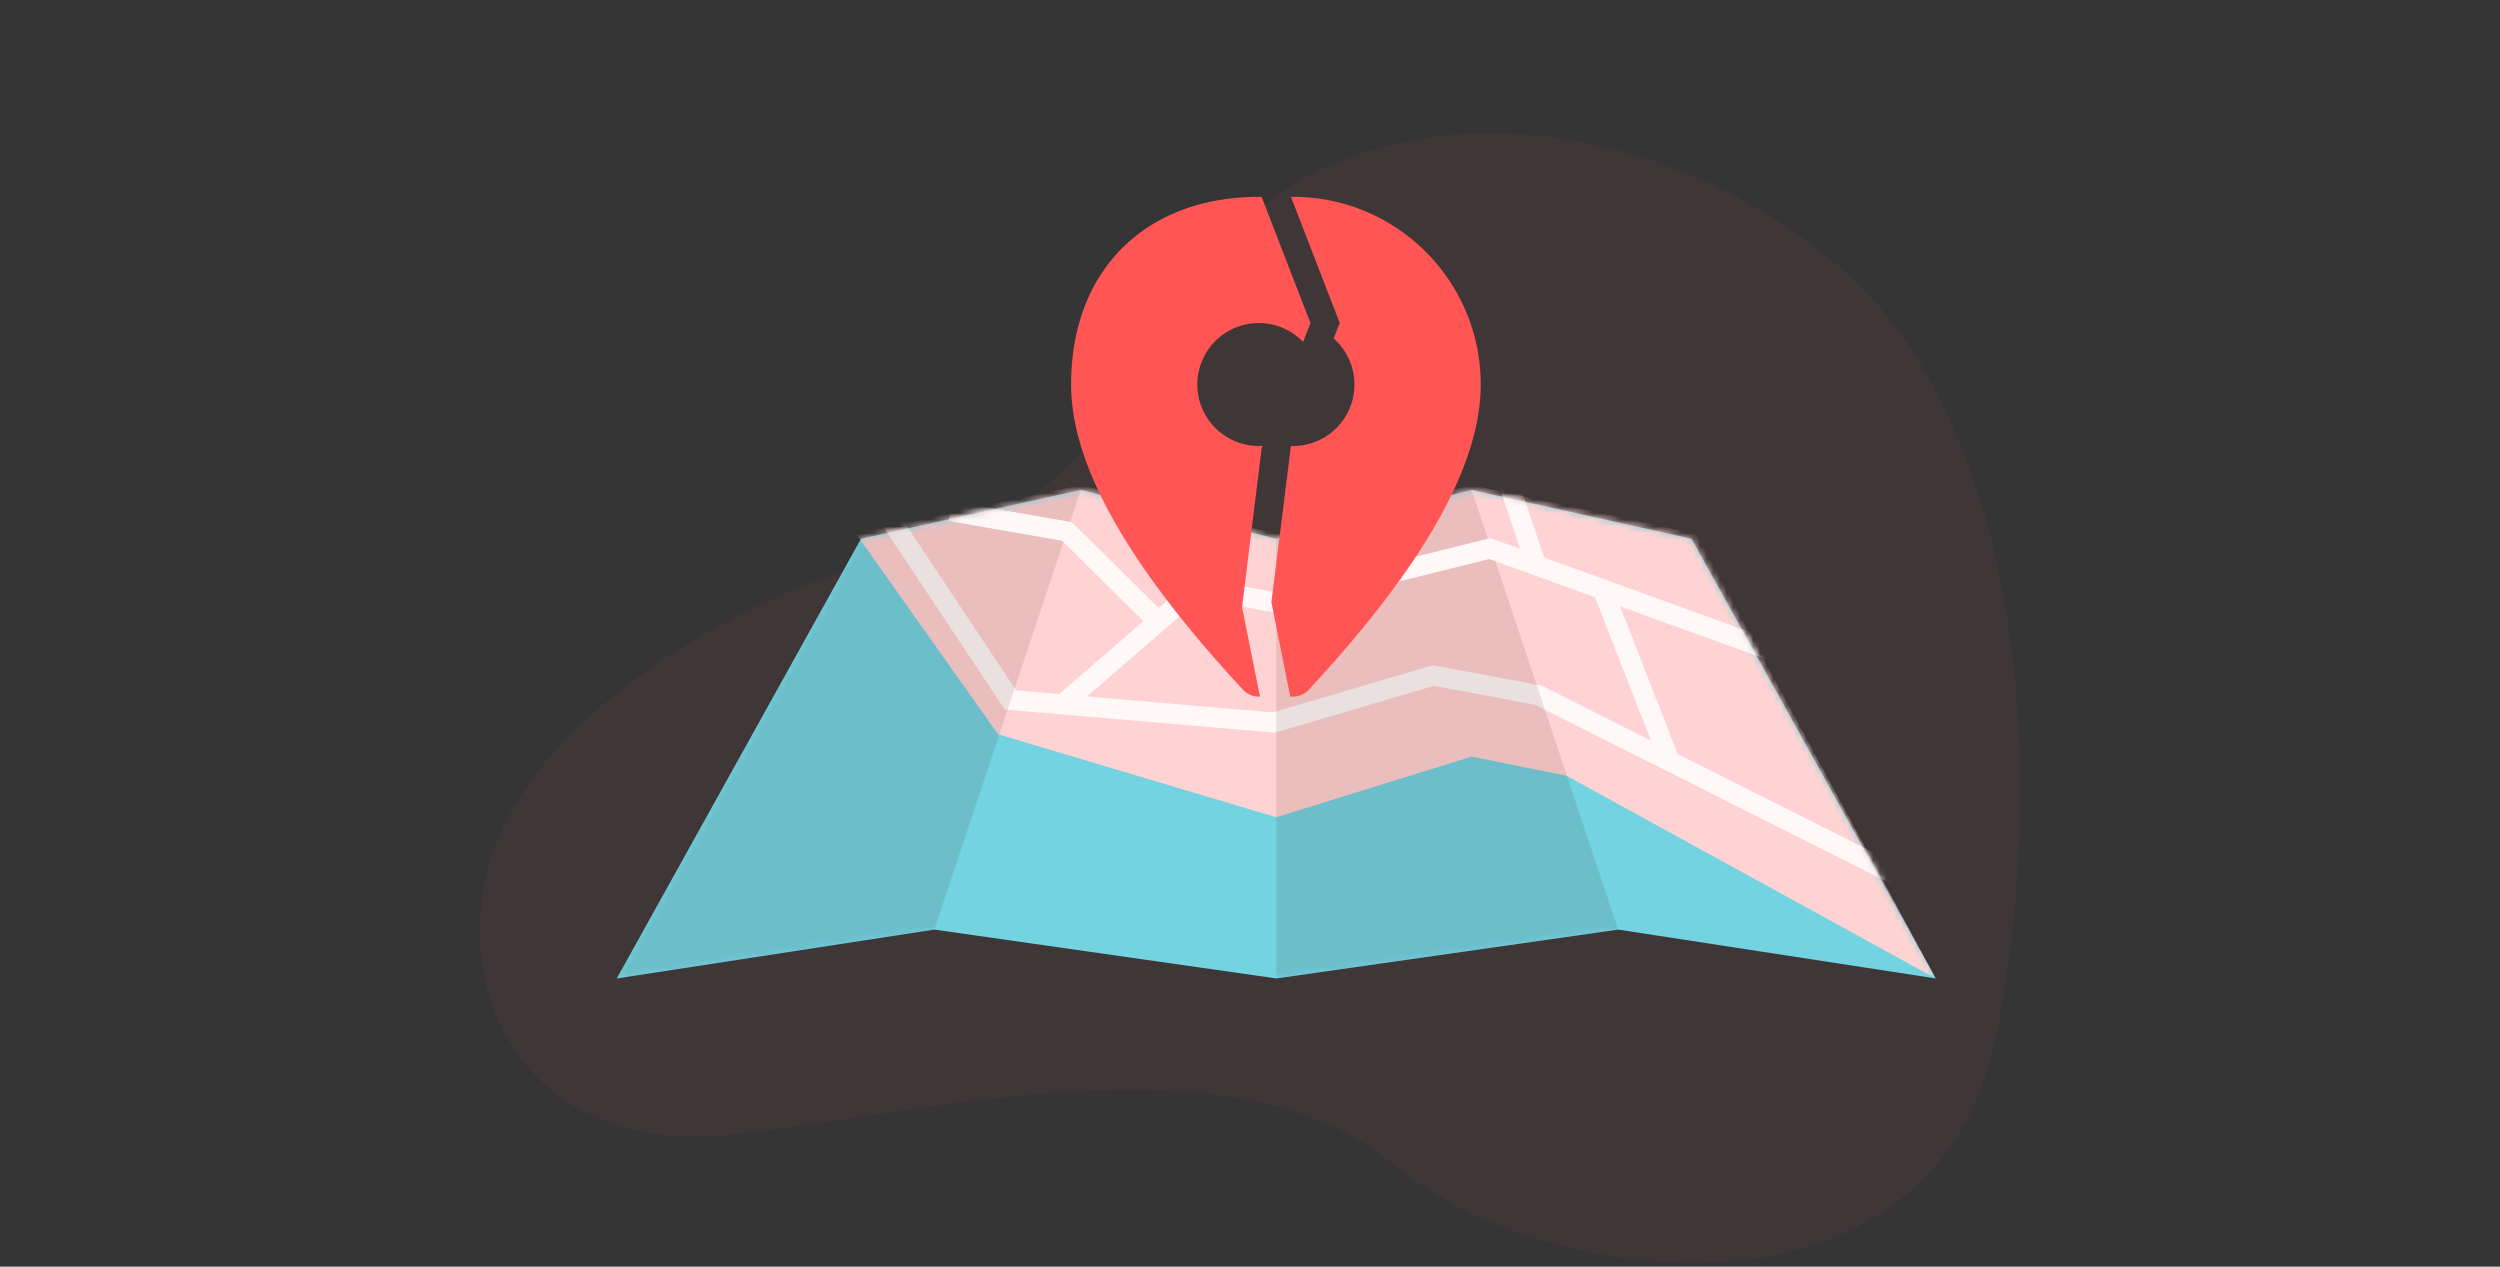
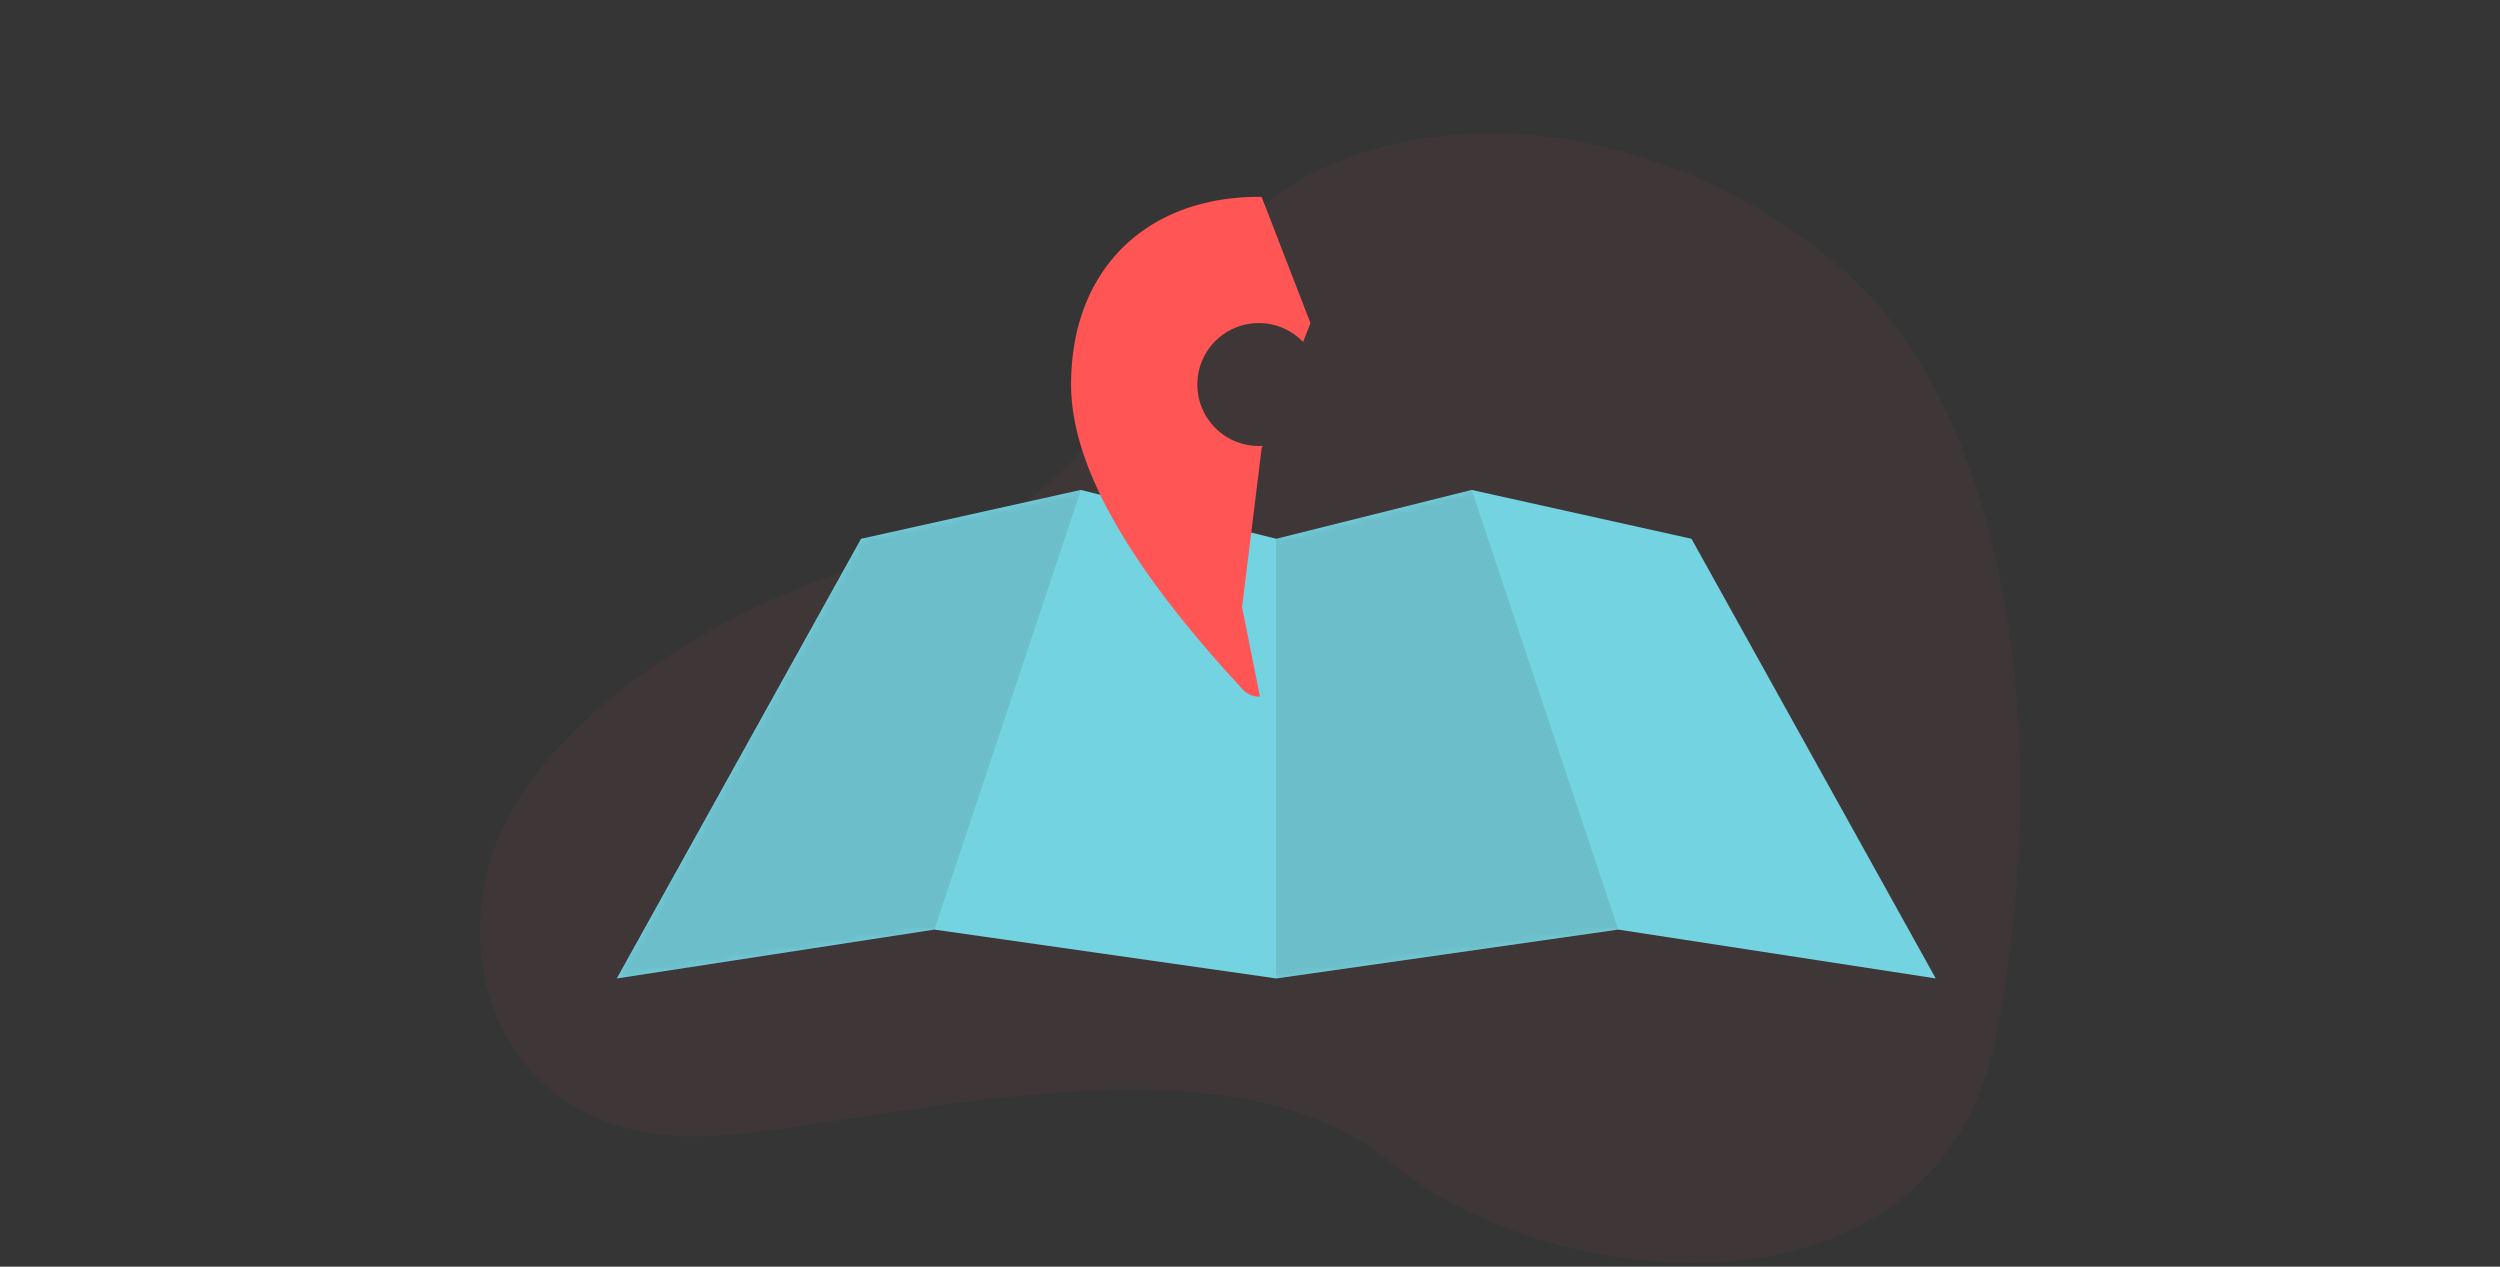
<svg xmlns="http://www.w3.org/2000/svg" xmlns:xlink="http://www.w3.org/1999/xlink" width="375" height="190" viewBox="0 0 375 190">
  <rect x="0" y="0" width="375" height="190" fill="#333333" stroke="none" />
  <defs>
    <path id="a" d="M36.638 7.328L69.612 0l29.31 7.328L128.232 0l32.975 7.328 36.638 65.948-47.63-7.328-51.293 7.328-51.293-7.328L0 73.276z" />
  </defs>
  <g fill="none" fill-rule="evenodd">
    <path fill="#FFF" fill-opacity=".01" fill-rule="nonzero" d="M0 0h375v190H0z" />
    <path fill="#F55" fill-opacity=".05" fill-rule="nonzero" d="M275.684 39.792c-25.274-21.25-58.866-25.269-80.922-12.634-22.057 12.634-23.645 47.074-56.637 55.134-32.992 8.06-60.682 28.578-65.217 49.095-4.535 20.517 7.953 41.767 36.585 38.836 28.632-2.93 75.198-15.755 99.19 4.213 23.994 19.968 82.025 25.77 90.802-19.265 8.776-45.034 1.474-94.129-23.8-115.379z" />
    <g transform="translate(92.517 73.491)">
      <mask id="b" fill="#fff">
        <use xlink:href="#a" />
      </mask>
      <use fill="#73D3E1" fill-rule="nonzero" xlink:href="#a" />
-       <path fill="#FFD3D3" fill-rule="nonzero" d="M35.905 6.595L69.612-.733l29.31 7.328 29.31-7.328 33.708 7.328 35.905 66.68-55.385-30.409-14.227-2.868-29.31 9.097-41.745-12.457z" mask="url(#b)" />
-       <path fill="#FFF8F8" fill-rule="nonzero" d="M98.403 33.368l23.996-7.064 16.31 3.036 54.089 27.208-1.348 2.68-53.71-27.016-15.184-2.827-23.847 7.02-40.512-3.463L38.32 3.028l2.498-1.66 19.076 28.708z" mask="url(#b)" />
      <path fill="#360000" fill-opacity=".1" fill-rule="nonzero" d="M98.922 7.328L128.232 0l21.984 65.948-51.294 7.328zM36.638 7.328L69.612 0 47.63 65.948 0 73.276z" mask="url(#b)" />
-       <path fill="#FFF8F8" fill-rule="nonzero" d="M67.83 33.321l-1.964-2.268L86.67 13.045l11.843 2.273 32.531-8.09 44.968 16.275-1.022 2.821-44.108-15.965-32.285 8.03-11.064-2.124z" mask="url(#b)" />
-       <path fill="#FFF8F8" fill-rule="nonzero" d="M159.336 40.12l-2.794 1.09-10.154-26.01 2.795-1.09zM49.786 4.657L50.3 1.7l17.94 3.129 13.855 13.689-2.109 2.134L66.8 7.623zM139.324 10.752l-2.843.958-4.351-12.916 2.843-.958z" mask="url(#b)" />
    </g>
    <path fill="#F55" fill-rule="nonzero" d="M188.991 104.483a3.23 3.23 0 0 1-2.545-1.032c-17.12-18.463-25.782-33.607-25.782-45.768 0-17.534 11.563-28.157 28.157-28.157.14 0 .281 0 .422.003l7.326 18.932-1.103 2.83a9.22 9.22 0 1 0-6.076 15.591l-.149.38-2.93 23.816 2.68 13.405z" />
-     <path fill="#F55" fill-rule="nonzero" d="M193.53 104.46l-2.823-14.115 2.93-23.444.003-.005a9.22 9.22 0 0 0 6.409-16.127l.917-2.308-7.328-18.934.312-.001c15.551 0 28.157 12.606 28.157 28.157 0 12.161-8.661 27.305-25.781 45.768a3.233 3.233 0 0 1-2.796 1.01z" />
  </g>
</svg>